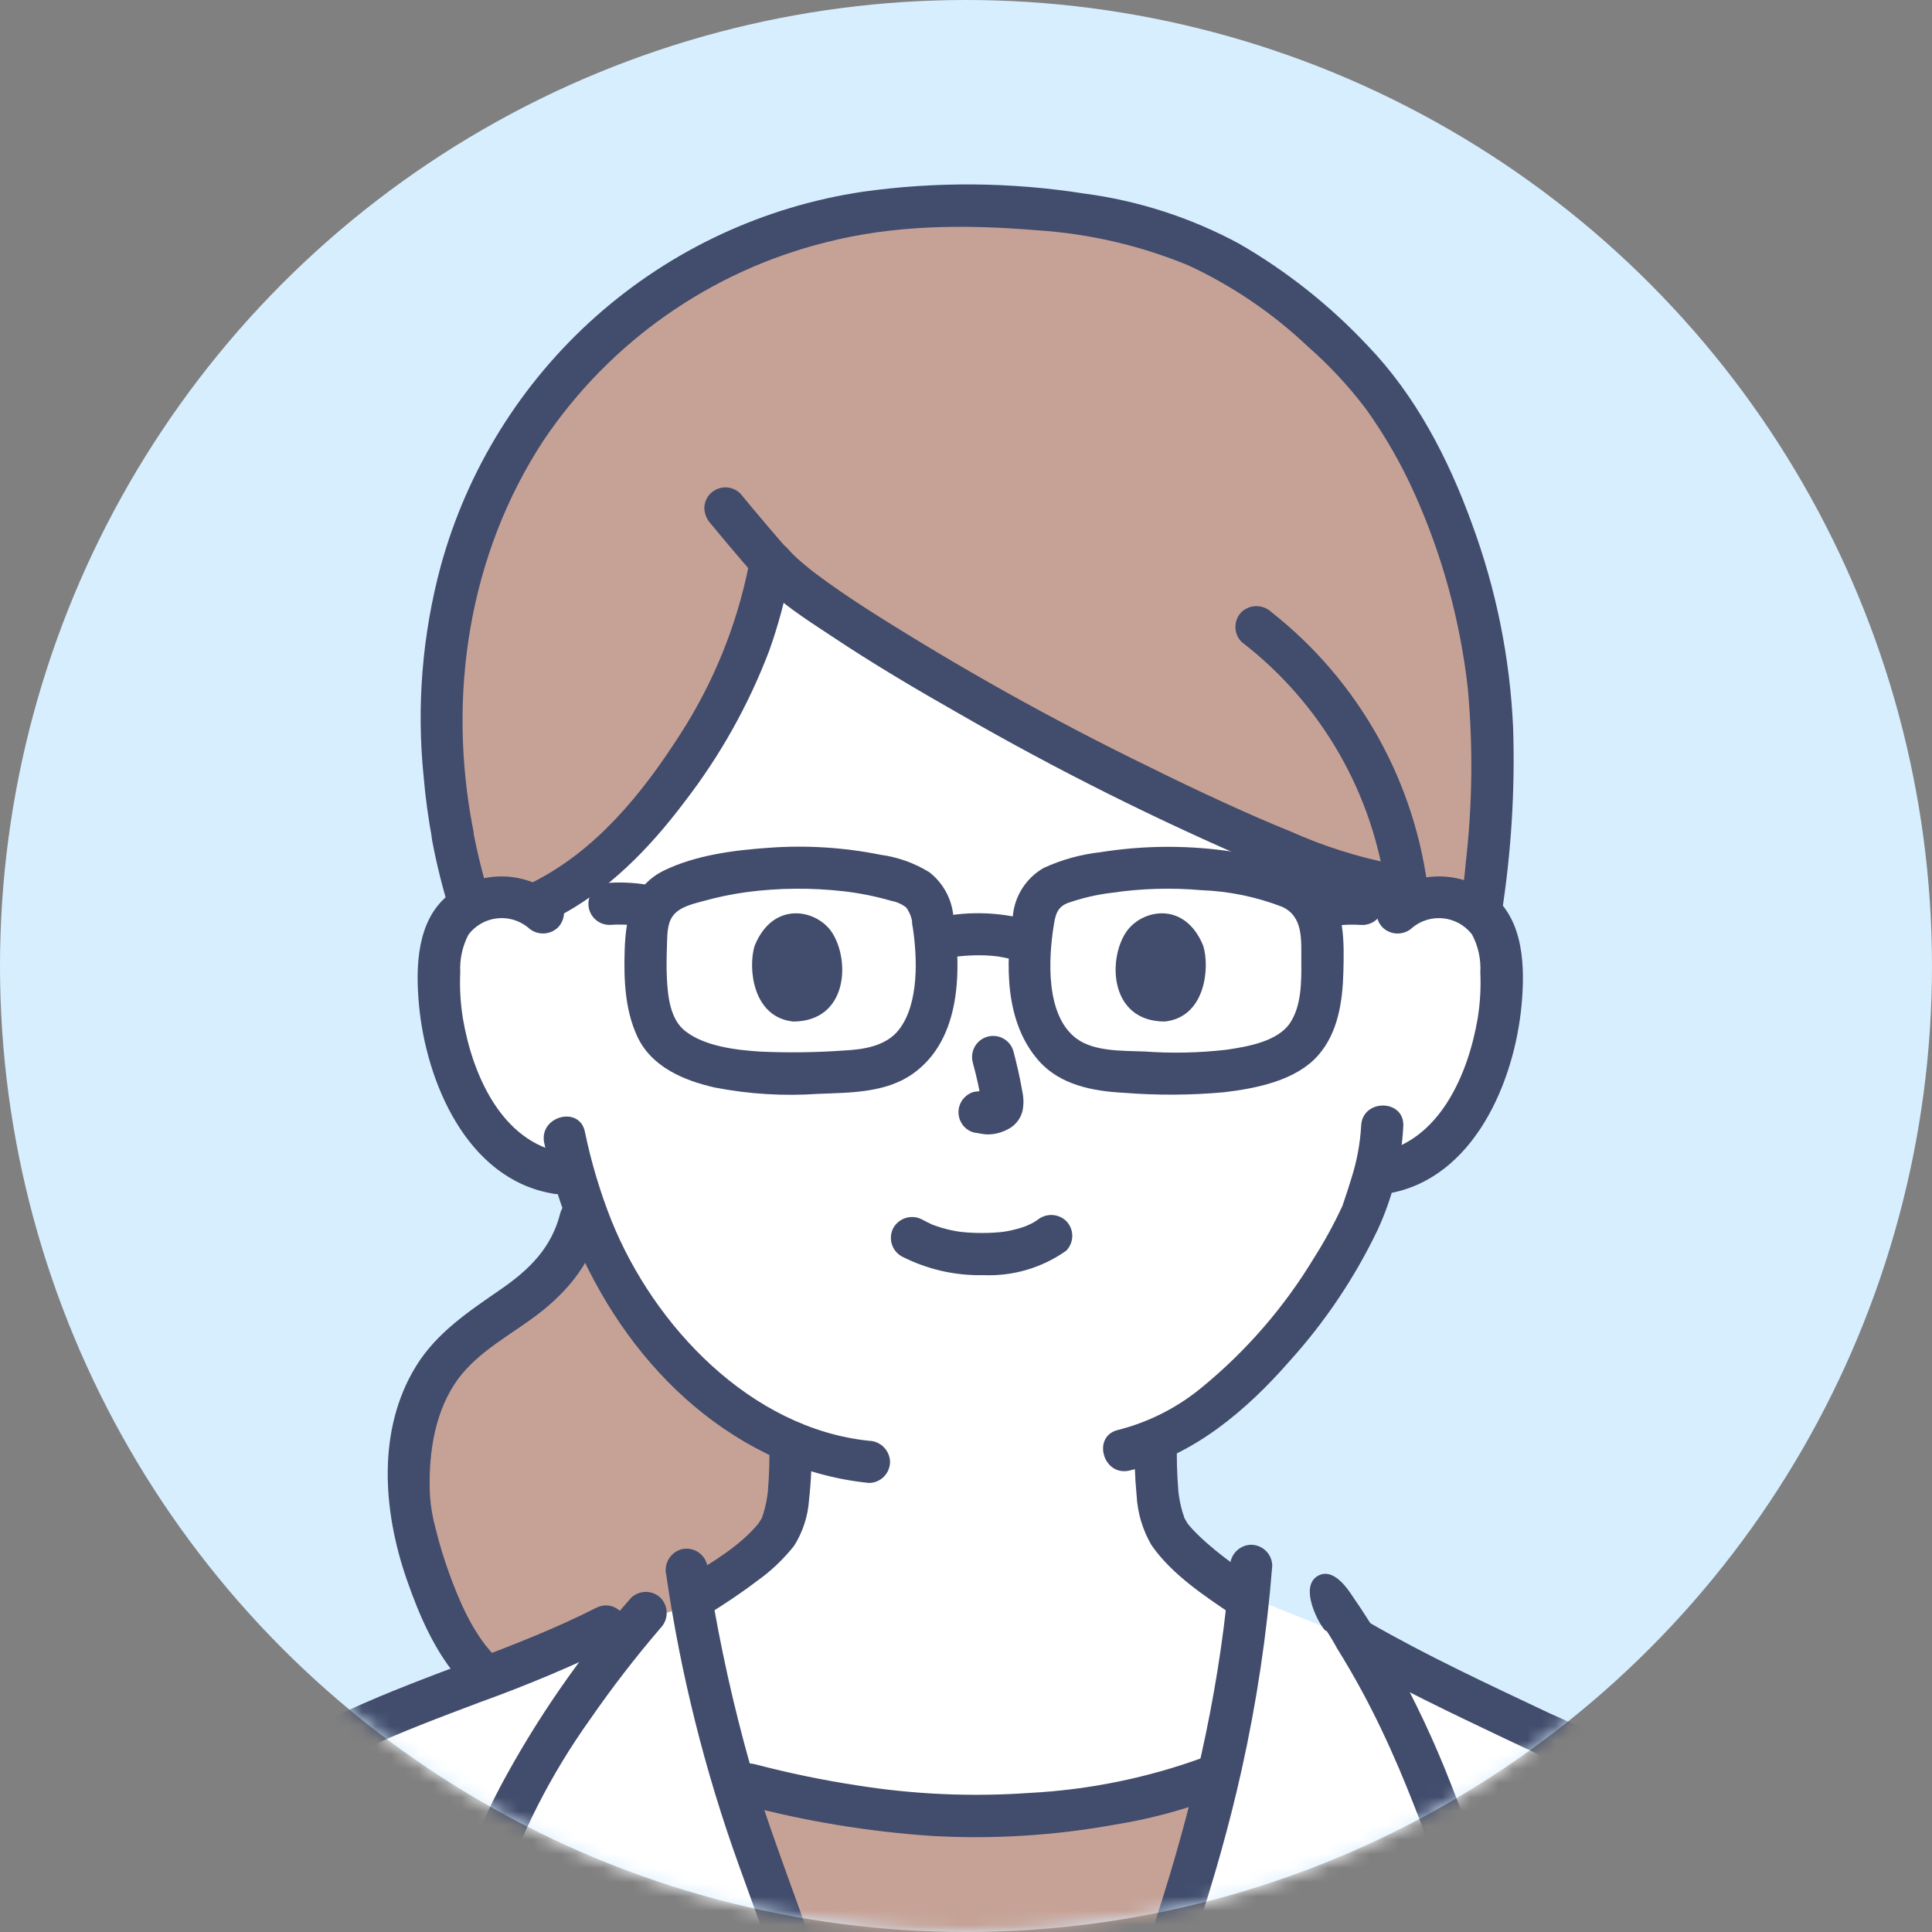
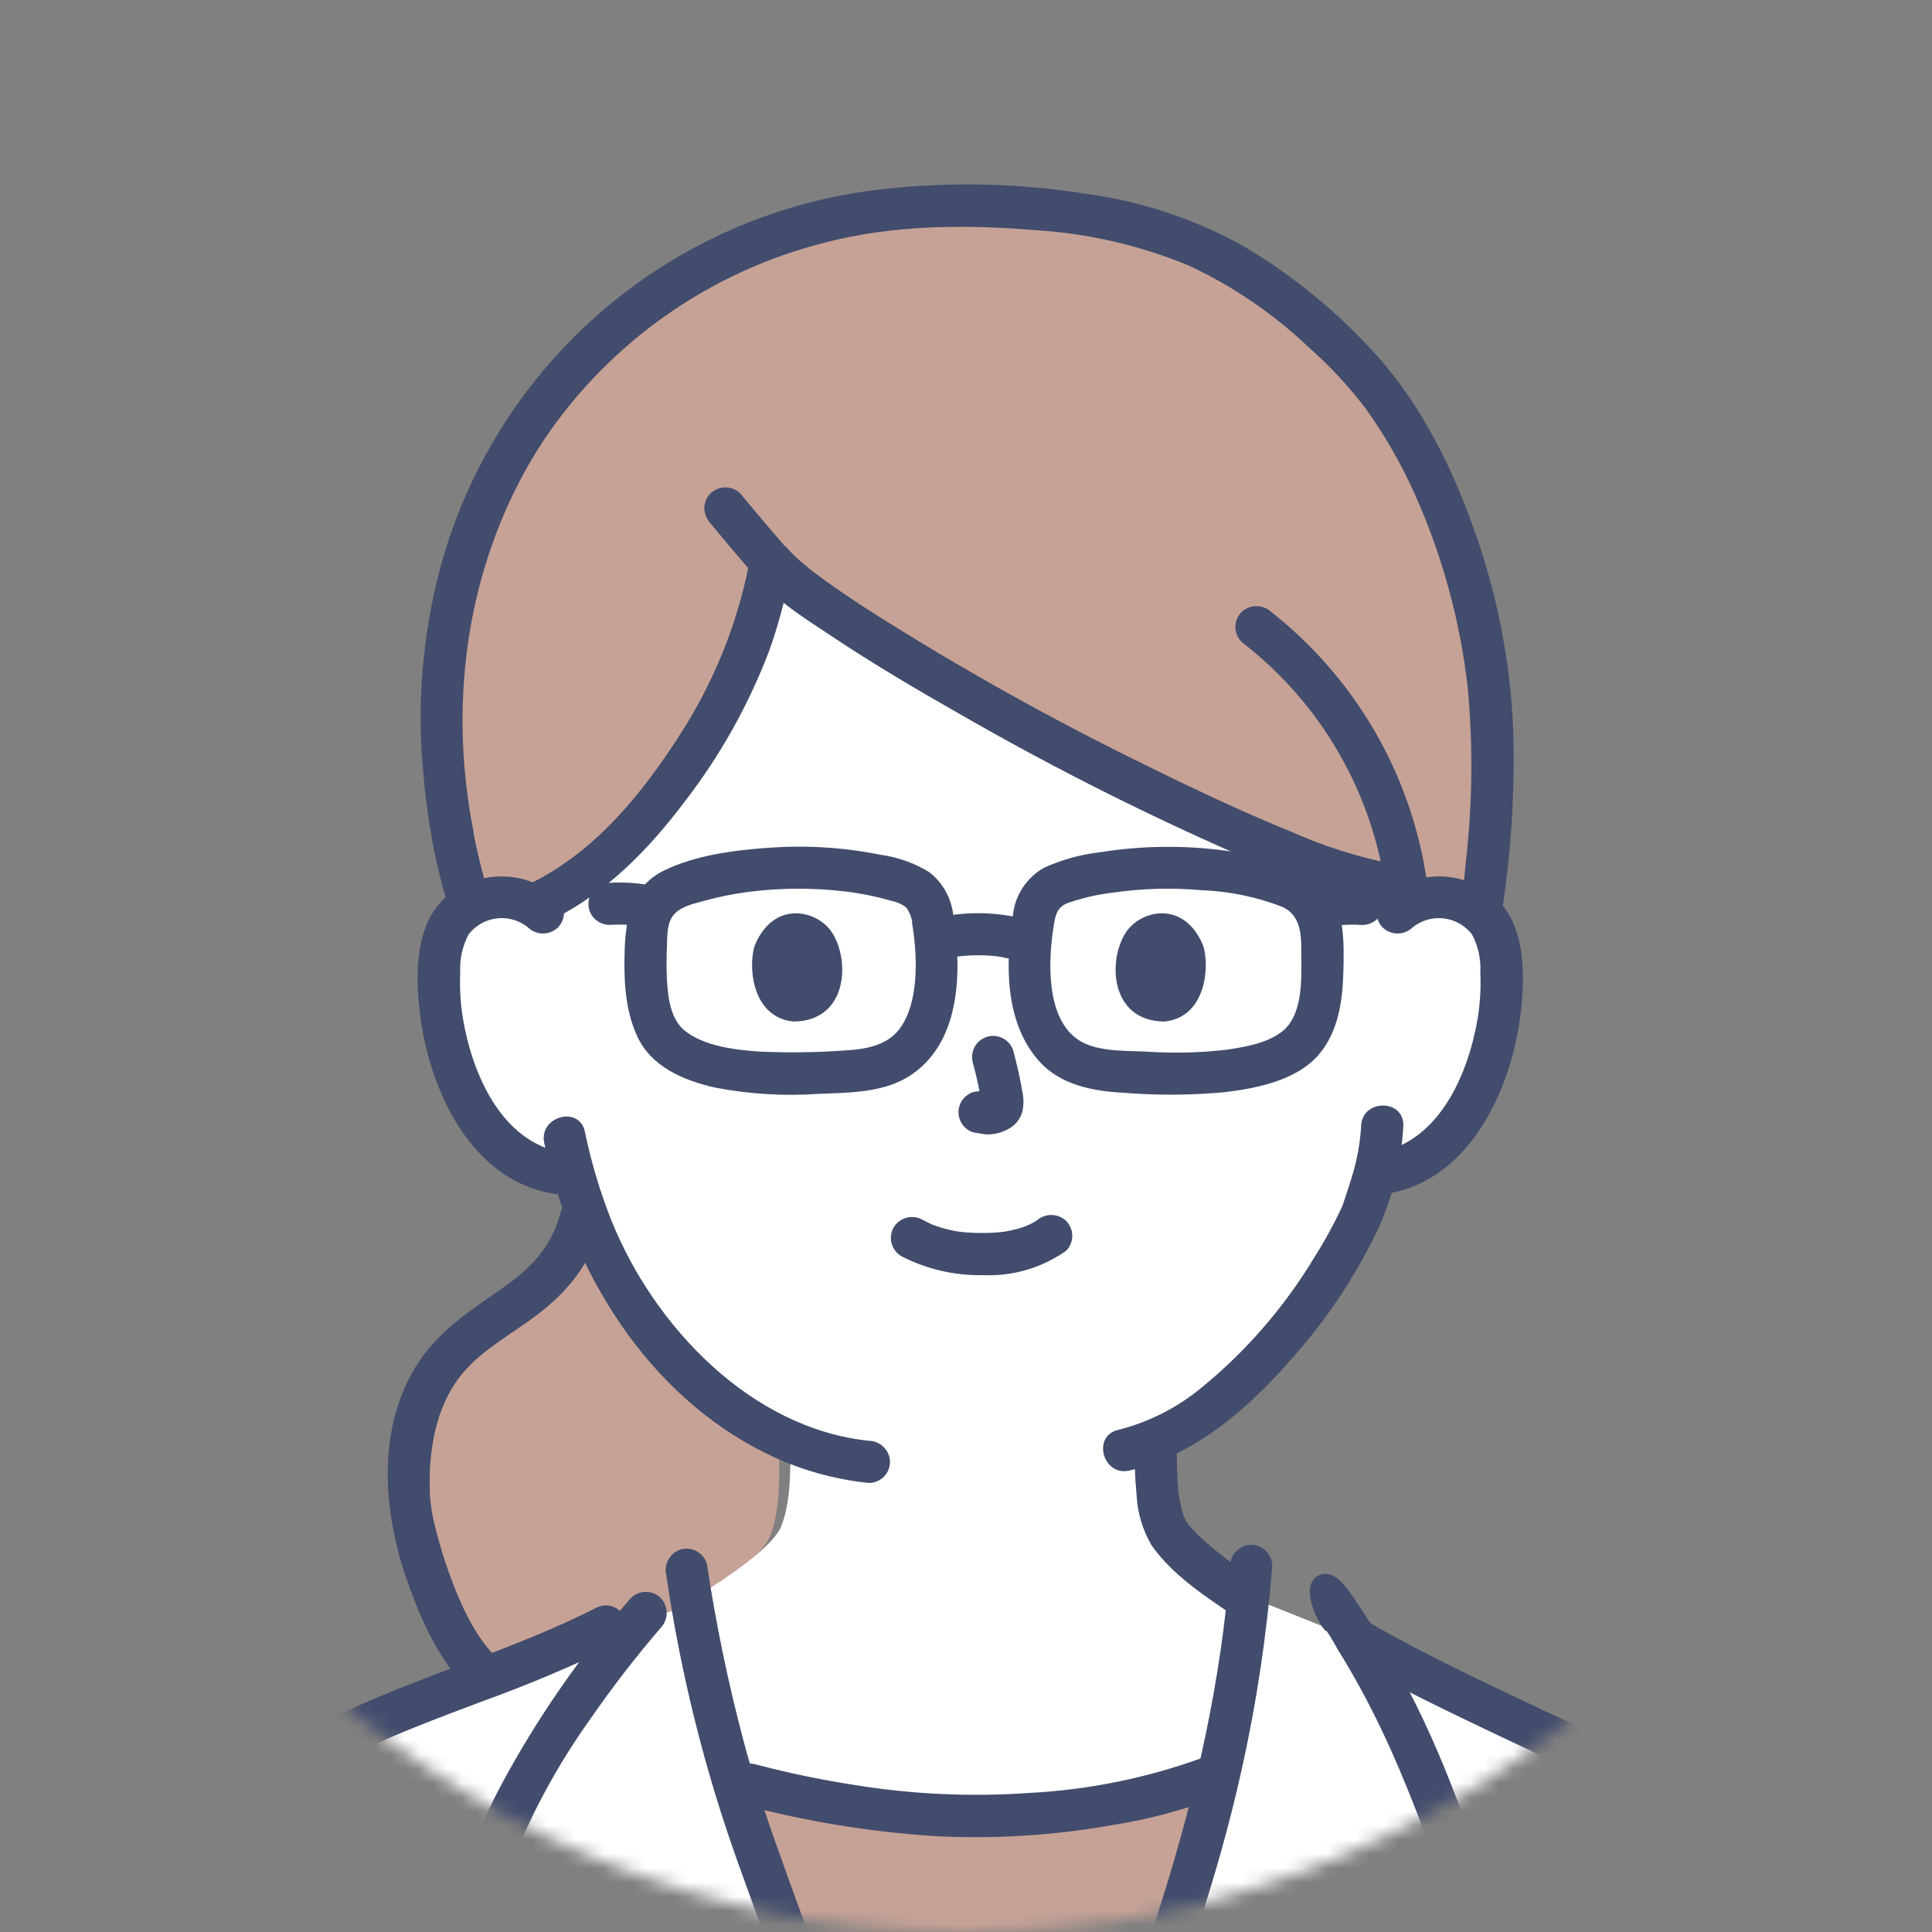
<svg xmlns="http://www.w3.org/2000/svg" width="136" height="136" viewBox="0 0 136 136" fill="none">
  <rect x="0" y="0" width="136" height="136" fill="#808080" stroke="none" />
-   <circle cx="68" cy="68" r="68" fill="#D7EEFF" />
  <mask id="mask0_96_3490" style="mask-type:alpha" maskUnits="userSpaceOnUse" x="0" y="0" width="136" height="136">
    <circle cx="68" cy="68" r="68" fill="#D7EEFF" />
  </mask>
  <g mask="url(#mask0_96_3490)">
    <path d="M27.184 214.239C27.825 205.487 29.387 191.143 29.397 186.81L28.271 187.609C24.797 190.077 19.179 194.324 14.733 195.933C12.154 196.883 9.391 197.23 6.657 196.95C3.923 196.669 1.289 195.768 -1.044 194.314C-7.307 190.551 -9.426 183.439 -10.378 176.194C-11.746 165.765 -11.749 154.508 -11.94 144.438C-5.601 144.884 5.307 143.239 11.94 141.85C12.893 138.626 13.961 135.222 15.587 130.988C16.386 128.991 17.568 127.17 19.068 125.628C20.617 124.147 22.415 122.948 24.378 122.086C30.108 119.316 37.02 117.375 42.707 114.464L48.603 112.199C49.449 117.272 51.062 124.406 52.838 129.242C54.185 132.914 58.605 145.426 61.616 152.578C63.882 157.947 66.437 163.189 69.272 168.28C76.708 151.349 85.75 133.73 87.879 112.389L95.619 115.484C100.323 118.204 107.173 121.295 112.452 123.842C114.501 124.891 116.436 126.148 118.226 127.594C120.422 129.561 122.017 132.109 122.825 134.945C126.287 146.486 127.869 177.785 129.705 214.233" fill="white" />
    <path d="M44.764 93.964C42.825 91.411 41.309 88.562 40.275 85.527C39.672 89.497 37.493 91.169 35.148 92.785C33.011 94.257 30.691 95.644 29.32 98.463C28.313 100.805 27.861 103.349 28.001 105.895C28.066 108.499 30.152 115.229 32.747 118.036L33.323 118.813C36.269 117.792 39.143 116.57 41.923 115.156L48.221 113.109C51.052 111.353 53.679 109.443 54.205 108.145C54.897 106.426 54.866 104.164 54.854 102.158C51.177 100.481 47.949 97.959 45.432 94.797C45.202 94.521 44.979 94.243 44.764 93.964Z" fill="#C6A296" />
    <path d="M105.637 67.625C105.599 66.787 105.386 65.967 105.01 65.217C104.686 64.674 104.245 64.211 103.718 63.86C103.192 63.51 102.594 63.283 101.968 63.194C101.329 63.101 100.679 63.147 100.06 63.328C99.441 63.509 98.869 63.822 98.382 64.245C98.382 64.245 99.157 38.332 67.836 38.332C36.516 38.332 38.225 64.245 38.225 64.245C37.739 63.822 37.166 63.51 36.547 63.328C35.929 63.147 35.278 63.101 34.64 63.194C34.014 63.282 33.414 63.508 32.887 63.858C32.359 64.207 31.917 64.671 31.592 65.214C31.216 65.964 31.003 66.786 30.966 67.625C30.692 70.901 31.324 74.19 32.794 77.131C33.487 78.618 34.492 79.937 35.742 80.999C37.044 82.075 38.682 82.659 40.371 82.65C41.483 86.839 43.475 90.744 46.214 94.104C48.731 97.266 51.959 99.789 55.635 101.468V101.473C55.648 103.47 55.679 105.732 54.986 107.451C54.44 108.799 51.627 110.808 48.673 112.618C49.409 116.895 50.372 121.13 51.559 125.305L52.768 125.627C57.828 126.963 63.026 127.71 68.258 127.852C73.198 127.864 80.227 127.083 85.052 125.164L85.822 124.855C86.751 120.824 87.432 116.74 87.858 112.625C85.16 110.811 82.566 108.797 82.019 107.447C81.308 105.698 81.352 103.367 81.364 101.34V101.336C88.876 98.114 94.92 88.003 95.974 85.14C96.132 84.657 96.456 83.748 96.745 82.667L97.347 82.573C98.635 82.358 99.846 81.813 100.86 80.99C102.11 79.928 103.115 78.608 103.808 77.122C105.276 74.183 105.908 70.898 105.637 67.625Z" fill="white" />
    <path d="M31.864 58.842C32.104 60.16 32.668 62.378 33.088 63.743C33.562 63.46 34.087 63.273 34.634 63.192C35.626 63.05 36.636 63.24 37.51 63.731C42.237 61.673 45.568 57.628 47.822 54.43C52.203 48.211 53.455 43.879 54.272 39.51C57.68 43.992 88.766 60.913 97.674 62.259L99.216 63.669C100.06 63.224 101.023 63.058 101.967 63.194C102.805 63.319 103.588 63.687 104.221 64.251C104.877 59.693 105.135 55.086 104.99 50.483C104.342 41.178 100.684 30.755 94.824 24.98C87.224 17.487 80.976 14.49 66.75 14.49C57.387 14.501 48.388 18.122 41.627 24.599C33.948 32.107 30.581 42.624 31.132 52.268C31.227 54.434 31.47 56.59 31.859 58.722" fill="#C6A296" />
    <path d="M66.153 127.787C61.634 127.491 57.153 126.767 52.771 125.624L51.561 125.301C51.97 126.711 52.399 128.047 52.838 129.242C54.186 132.915 58.608 145.424 61.616 152.574C63.88 157.945 66.435 163.189 69.27 168.282C75.205 154.771 82.162 140.821 85.813 124.886L85.052 125.16C80.227 127.076 73.198 127.859 68.258 127.847C67.585 127.85 66.881 127.828 66.153 127.787Z" fill="#C6A296" />
    <path d="M52.374 127.057C56.723 128.211 61.174 128.943 65.665 129.242C69.951 129.478 74.25 129.21 78.473 128.443C80.854 128.064 83.19 127.445 85.446 126.595C85.819 126.481 86.134 126.228 86.327 125.888C86.519 125.549 86.575 125.149 86.482 124.77C86.375 124.392 86.123 124.071 85.782 123.878C85.44 123.684 85.036 123.632 84.657 123.734C80.74 125.16 76.632 125.994 72.469 126.21C68.407 126.497 64.325 126.318 60.304 125.674C57.899 125.306 55.516 124.812 53.163 124.195C51.315 123.706 50.527 126.567 52.374 127.057Z" fill="#424C6C" />
    <path d="M99.43 65.29C99.729 65.047 100.073 64.864 100.442 64.753C100.812 64.642 101.2 64.605 101.584 64.644C101.967 64.683 102.34 64.797 102.68 64.98C103.019 65.163 103.32 65.411 103.564 65.71C103.583 65.733 103.601 65.757 103.62 65.781C104.054 66.595 104.257 67.513 104.205 68.435C104.255 69.523 104.193 70.613 104.019 71.688C103.355 75.611 101.317 80.39 96.951 81.15C96.573 81.257 96.253 81.509 96.059 81.85C95.865 82.192 95.813 82.596 95.914 82.975C96.026 83.35 96.279 83.666 96.619 83.859C96.959 84.053 97.361 84.107 97.74 84.011C103.742 82.966 106.611 76.156 107.109 70.737C107.35 68.114 107.283 64.834 105.069 63.026C103.967 62.136 102.585 61.665 101.169 61.695C99.753 61.726 98.393 62.256 97.331 63.192C97.055 63.472 96.901 63.849 96.901 64.242C96.901 64.634 97.055 65.011 97.331 65.29C97.613 65.562 97.99 65.714 98.381 65.714C98.773 65.714 99.15 65.562 99.432 65.29H99.43Z" fill="#424C6C" />
    <path d="M95.817 79.247C95.744 80.513 95.51 81.764 95.121 82.971C94.979 83.447 94.823 83.919 94.665 84.392C94.617 84.536 94.567 84.679 94.518 84.825C94.419 85.115 94.457 84.97 94.498 84.887C93.913 86.151 93.244 87.374 92.497 88.549C90.394 92.03 87.71 95.125 84.561 97.698C82.852 99.102 80.854 100.112 78.71 100.657C76.85 101.086 77.637 103.947 79.499 103.518C84.016 102.476 87.798 99.226 90.775 95.816C93.271 93.056 95.356 89.951 96.966 86.597C98.037 84.288 98.654 81.795 98.784 79.254C98.85 77.344 95.883 77.347 95.817 79.254V79.247Z" fill="#424C6C" />
    <path d="M39.271 63.192C38.209 62.256 36.849 61.726 35.433 61.696C34.017 61.665 32.636 62.136 31.534 63.025C29.319 64.834 29.252 68.114 29.494 70.737C29.992 76.156 32.861 82.966 38.863 84.011C39.242 84.105 39.643 84.049 39.982 83.856C40.322 83.664 40.575 83.348 40.689 82.975C40.79 82.595 40.738 82.192 40.544 81.85C40.35 81.509 40.03 81.257 39.652 81.15C35.286 80.389 33.248 75.61 32.584 71.688C32.41 70.613 32.348 69.522 32.398 68.434C32.351 67.513 32.553 66.596 32.984 65.781C33.218 65.474 33.51 65.217 33.843 65.024C34.176 64.83 34.544 64.704 34.926 64.653C35.308 64.602 35.697 64.627 36.069 64.725C36.442 64.825 36.791 64.996 37.097 65.23C37.123 65.25 37.148 65.269 37.174 65.292C37.457 65.561 37.833 65.71 38.223 65.71C38.613 65.71 38.989 65.561 39.272 65.292C39.547 65.012 39.701 64.635 39.701 64.243C39.701 63.85 39.547 63.474 39.272 63.194L39.271 63.192Z" fill="#424C6C" />
    <path d="M38.31 80.453C40.209 89.427 45.505 98.173 53.961 102.324C56.222 103.435 58.663 104.135 61.169 104.39C61.562 104.387 61.938 104.23 62.215 103.952C62.493 103.674 62.65 103.299 62.653 102.906C62.644 102.515 62.485 102.143 62.209 101.866C61.932 101.59 61.56 101.431 61.169 101.422C52.848 100.557 46.042 93.361 43.048 85.936C42.241 83.904 41.613 81.806 41.172 79.664C40.777 77.797 37.916 78.587 38.31 80.453Z" fill="#424C6C" />
    <path d="M79.88 101.345C79.842 102.652 79.885 103.96 80.01 105.262C80.074 106.496 80.432 107.698 81.055 108.765C82.521 110.882 84.888 112.405 86.983 113.827C87.323 114.025 87.727 114.081 88.108 113.981C88.489 113.882 88.814 113.635 89.013 113.295C89.211 112.955 89.267 112.55 89.167 112.17C89.067 111.789 88.82 111.464 88.481 111.265C87.483 110.585 86.491 109.896 85.557 109.132C85.149 108.798 84.749 108.452 84.37 108.081C84.204 107.921 84.042 107.756 83.887 107.587C83.808 107.5 83.732 107.412 83.658 107.322C83.506 107.141 83.821 107.589 83.617 107.266C83.528 107.124 83.438 106.988 83.362 106.837C83.281 106.677 83.442 107.077 83.362 106.814C83.317 106.674 83.267 106.537 83.227 106.396C83.095 105.932 83.002 105.458 82.949 104.978C82.85 103.769 82.818 102.556 82.851 101.343C82.863 99.434 79.896 99.431 79.884 101.343L79.88 101.345Z" fill="#424C6C" />
-     <path d="M54.151 101.472C54.184 102.659 54.15 103.847 54.05 105.031C53.992 105.525 53.892 106.014 53.752 106.491C53.711 106.628 53.664 106.762 53.617 106.898C53.65 106.804 53.7 106.754 53.627 106.87C53.575 106.952 53.288 107.376 53.496 107.113C52.142 108.826 50.089 109.991 48.253 111.131C48.085 111.229 47.938 111.36 47.82 111.515C47.703 111.67 47.616 111.847 47.567 112.036C47.518 112.224 47.506 112.421 47.532 112.614C47.559 112.807 47.623 112.993 47.721 113.161C47.82 113.329 47.95 113.476 48.106 113.594C48.261 113.712 48.438 113.798 48.626 113.847C48.815 113.897 49.011 113.908 49.204 113.882C49.397 113.855 49.583 113.791 49.751 113.693C50.949 112.947 52.133 112.173 53.255 111.315C54.251 110.612 55.141 109.77 55.899 108.815C56.51 107.844 56.871 106.738 56.95 105.593C57.102 104.225 57.16 102.847 57.121 101.47C57.109 99.561 54.142 99.558 54.154 101.47L54.151 101.472Z" fill="#424C6C" />
    <path d="M12.906 143.814C13.648 141.279 14.406 138.757 15.255 136.26C16.203 133.466 17.068 130.548 18.857 128.162C20.591 125.845 22.902 124.422 25.483 123.2C28.197 121.914 31.018 120.874 33.825 119.81C37.106 118.63 40.322 117.274 43.457 115.747C45.16 114.882 43.66 112.321 41.959 113.185C36.324 116.049 30.196 117.769 24.465 120.414C21.715 121.684 19.118 123.196 17.163 125.555C16.165 126.724 15.325 128.019 14.663 129.407C13.965 130.924 13.427 132.523 12.87 134.096C11.834 137.043 10.924 140.031 10.048 143.028C9.511 144.864 12.373 145.649 12.909 143.816L12.906 143.814Z" fill="#424C6C" />
    <path d="M94.872 116.77C98.438 118.823 102.167 120.593 105.876 122.357C109.681 124.165 113.528 125.819 116.879 128.415C121.125 131.705 122.089 137.36 122.92 142.348C123.862 148.001 124.424 153.776 124.931 159.619C125.611 167.457 126.116 175.311 126.576 183.165C127.182 193.519 127.698 203.879 128.22 214.238C128.316 216.138 131.284 216.15 131.187 214.238C130.303 196.688 129.518 179.118 128.067 161.603C127.55 155.36 126.954 149.112 125.999 142.919C125.172 137.563 124.215 131.903 120.483 127.716C118.942 126.135 117.181 124.783 115.255 123.703C113.248 122.558 111.181 121.521 109.063 120.597C104.785 118.57 100.47 116.572 96.366 114.209C94.708 113.254 93.214 115.816 94.868 116.77H94.872Z" fill="#424C6C" />
    <path d="M110.935 214.239C110.502 208.399 109.915 202.572 109.401 196.739C109.051 192.776 108.492 188.711 108.826 184.729C109.607 175.414 111.767 166.069 113.357 156.763C114.526 149.923 115.389 143.022 116.737 136.214C116.831 135.835 116.776 135.434 116.584 135.094C116.391 134.755 116.075 134.502 115.701 134.389C115.321 134.288 114.917 134.34 114.576 134.533C114.234 134.727 113.983 135.047 113.875 135.425C112.684 141.444 111.889 147.541 110.894 153.593C110.101 158.428 109.132 163.23 108.291 168.055C107.417 173.062 106.568 178.086 106.015 183.139C105.592 187 105.925 190.788 106.252 194.648C106.808 201.179 107.488 207.701 107.967 214.24C107.976 214.63 108.136 215.002 108.412 215.279C108.688 215.555 109.06 215.714 109.451 215.723C109.843 215.72 110.219 215.562 110.496 215.285C110.774 215.007 110.931 214.631 110.935 214.239Z" fill="#424C6C" />
    <path d="M20.429 136.538C21.272 143.125 22.138 149.71 23.163 156.272C23.905 161.027 24.806 165.753 25.647 170.49C26.463 175.092 27.311 179.724 27.757 184.25C28.128 187.981 27.665 191.75 27.344 195.469C26.804 201.726 26.161 207.975 25.7 214.238C25.703 214.631 25.861 215.006 26.138 215.284C26.416 215.561 26.791 215.719 27.183 215.722C27.575 215.715 27.948 215.556 28.224 215.279C28.501 215.003 28.66 214.63 28.667 214.238C29.078 208.651 29.636 203.076 30.133 197.496C30.352 195.05 30.566 192.603 30.73 190.153C30.868 188.591 30.901 187.021 30.827 185.455C30.412 180.878 29.762 176.326 28.879 171.816C28.119 167.427 27.268 163.054 26.537 158.66C25.315 151.312 24.341 143.925 23.396 136.537C23.384 136.148 23.224 135.777 22.949 135.502C22.673 135.226 22.302 135.066 21.913 135.054C21.52 135.056 21.144 135.213 20.866 135.49C20.588 135.768 20.431 136.145 20.429 136.538Z" fill="#424C6C" />
    <path d="M53.323 40.688C54.725 42.349 56.752 43.593 58.542 44.783C61.454 46.724 64.47 48.509 67.513 50.236C74.367 54.186 81.449 57.727 88.722 60.841C91.458 61.989 94.329 63.23 97.282 63.684C97.661 63.777 98.061 63.721 98.4 63.528C98.739 63.335 98.992 63.02 99.107 62.648C99.208 62.268 99.156 61.864 98.962 61.523C98.769 61.181 98.448 60.93 98.07 60.823C95.582 60.334 93.156 59.563 90.841 58.526C89.308 57.907 87.849 57.267 86.211 56.518C84.466 55.721 82.735 54.895 81.018 54.042C74.181 50.721 67.54 47.013 61.127 42.934C59.851 42.11 58.592 41.26 57.378 40.347C57.323 40.306 57.269 40.265 57.215 40.224C56.996 40.058 57.383 40.356 57.242 40.244C57.132 40.156 57.021 40.069 56.911 39.981C56.712 39.82 56.516 39.655 56.322 39.486C56 39.21 55.699 38.91 55.421 38.59C55.141 38.315 54.764 38.16 54.372 38.16C53.979 38.16 53.602 38.315 53.323 38.59C53.052 38.872 52.901 39.248 52.901 39.639C52.901 40.03 53.052 40.406 53.323 40.688Z" fill="#424C6C" />
    <path d="M39.029 64.658C42.766 62.77 45.705 59.742 48.197 56.431C50.692 53.2 52.697 49.62 54.148 45.804C54.754 44.104 55.229 42.359 55.57 40.586C55.665 40.207 55.61 39.806 55.417 39.467C55.224 39.127 54.908 38.874 54.534 38.761C54.155 38.66 53.751 38.712 53.41 38.906C53.068 39.1 52.817 39.42 52.709 39.797C51.855 44.054 50.203 48.111 47.84 51.753C45.193 55.875 41.978 59.844 37.527 62.093C35.822 62.954 37.323 65.514 39.025 64.655L39.029 64.658Z" fill="#424C6C" />
    <path d="M56.032 39.341C54.701 37.828 53.395 36.294 52.114 34.74C51.834 34.463 51.456 34.307 51.063 34.308C50.669 34.309 50.292 34.465 50.012 34.74C49.734 35.02 49.579 35.398 49.579 35.791C49.598 36.181 49.751 36.552 50.012 36.842C51.294 38.395 52.6 39.928 53.93 41.441C54.209 41.717 54.586 41.872 54.979 41.872C55.372 41.872 55.748 41.717 56.028 41.441C56.298 41.158 56.45 40.781 56.45 40.39C56.45 39.998 56.298 39.622 56.028 39.339L56.032 39.341Z" fill="#424C6C" />
    <path d="M39.429 85.442C38.811 87.853 37.255 89.374 35.264 90.751C33.036 92.292 30.771 93.78 29.311 96.129C26.509 100.642 26.962 106.377 28.631 111.182C29.517 113.736 30.646 116.36 32.478 118.388C33.761 119.81 35.854 117.704 34.576 116.29C33.255 114.827 32.33 112.714 31.636 110.797C31.252 109.744 30.926 108.671 30.659 107.583C30.454 106.84 30.324 106.079 30.269 105.31C30.14 102.637 30.509 99.697 32.005 97.418C33.311 95.427 35.458 94.254 37.345 92.9C39.734 91.186 41.542 89.134 42.29 86.228C42.765 84.377 39.904 83.588 39.429 85.439V85.442Z" fill="#424C6C" />
    <path d="M46.906 110.897C47.914 117.836 49.619 124.655 51.994 131.252C54.272 137.552 56.528 143.862 59.008 150.089C62.04 157.578 65.569 164.855 69.572 171.872C71.591 175.461 73.805 178.981 75.55 182.713C76.35 184.336 77.033 186.015 77.595 187.735C77.726 188.183 77.833 188.637 77.917 189.095C78.059 189.855 78.095 190.143 78.172 190.867C78.519 194.676 78.648 198.502 78.559 202.326C78.531 206.296 78.408 210.264 78.293 214.231C78.238 216.142 81.205 216.14 81.26 214.231C81.466 207.122 81.8 199.957 81.312 192.851C81.224 191.422 81.063 189.998 80.829 188.585C80.57 187.266 80.173 185.977 79.643 184.741C78.021 180.935 76.141 177.245 74.018 173.694C69.911 166.471 65.945 159.184 62.762 151.497C60.129 145.139 57.813 138.649 55.477 132.178C54.337 129.021 53.218 125.878 52.362 122.627C51.263 118.504 50.396 114.323 49.765 110.104C49.658 109.725 49.407 109.405 49.065 109.211C48.724 109.017 48.319 108.965 47.94 109.067C47.566 109.18 47.25 109.433 47.057 109.773C46.864 110.112 46.809 110.513 46.904 110.892L46.906 110.897Z" fill="#424C6C" />
    <path d="M86.59 110.227C85.338 126.202 79.707 141.203 73.262 155.726C71.555 159.572 69.808 163.401 68.112 167.253C67.925 167.595 67.877 167.996 67.976 168.373C68.075 168.75 68.314 169.076 68.644 169.283C68.984 169.479 69.388 169.532 69.768 169.433C70.148 169.333 70.473 169.088 70.674 168.751C77.024 154.33 83.959 140.067 87.401 124.593C88.456 119.86 89.176 115.059 89.557 110.224C89.554 109.832 89.397 109.456 89.119 109.179C88.841 108.901 88.466 108.744 88.073 108.741C87.682 108.748 87.309 108.907 87.032 109.183C86.756 109.46 86.597 109.833 86.59 110.224V110.227Z" fill="#424C6C" />
    <path d="M87.395 45.185C90.186 47.329 92.524 50.004 94.275 53.057C96.025 56.11 97.154 59.48 97.595 62.972C97.606 63.361 97.766 63.732 98.042 64.008C98.317 64.284 98.688 64.444 99.078 64.455C99.471 64.453 99.847 64.296 100.125 64.018C100.402 63.74 100.559 63.364 100.562 62.972C100.127 59.088 98.924 55.331 97.024 51.916C95.123 48.502 92.564 45.499 89.493 43.083C89.208 42.816 88.833 42.668 88.444 42.668C88.054 42.668 87.679 42.816 87.395 43.083C87.119 43.362 86.964 43.739 86.964 44.132C86.964 44.525 87.119 44.902 87.395 45.181V45.185Z" fill="#424C6C" />
    <path d="M105.703 64.34C106.383 60.006 106.654 55.618 106.514 51.234C106.295 46.308 105.311 41.447 103.598 36.823C101.947 32.271 99.637 27.814 96.248 24.305C93.609 21.495 90.572 19.087 87.234 17.159C83.839 15.324 80.136 14.126 76.309 13.623C71.157 12.814 65.914 12.771 60.749 13.495C53.771 14.532 47.246 17.576 41.968 22.257C36.69 26.937 32.888 33.052 31.024 39.855C29.722 44.692 29.315 49.726 29.825 54.709C29.952 56.188 30.154 57.66 30.43 59.119C30.538 59.496 30.79 59.816 31.131 60.01C31.472 60.204 31.876 60.256 32.256 60.155C32.63 60.043 32.947 59.791 33.141 59.451C33.334 59.111 33.388 58.709 33.292 58.33C31.482 48.959 32.988 39.056 38.252 31.018C42.912 24.077 49.979 19.108 58.088 17.071C62.953 15.811 67.996 15.794 72.978 16.209C76.647 16.443 80.254 17.278 83.653 18.681C86.744 20.116 89.582 22.043 92.056 24.387C93.569 25.712 94.944 27.188 96.158 28.792C97.5 30.669 98.65 32.676 99.592 34.783C101.533 39.114 102.791 43.72 103.322 48.437C103.698 52.533 103.65 56.657 103.179 60.744C103.092 61.683 102.989 62.619 102.844 63.551C102.752 63.93 102.807 64.33 103 64.669C103.192 65.008 103.507 65.261 103.88 65.376C104.259 65.478 104.664 65.426 105.005 65.232C105.347 65.038 105.598 64.718 105.705 64.34H105.703Z" fill="#424C6C" />
    <path d="M30.434 59.237C30.737 60.829 31.127 62.403 31.602 63.953C31.706 64.333 31.957 64.655 32.3 64.85C32.642 65.044 33.047 65.094 33.427 64.99C33.806 64.885 34.129 64.634 34.323 64.292C34.517 63.95 34.568 63.544 34.463 63.164C33.989 61.615 33.599 60.04 33.295 58.448C33.218 58.167 33.059 57.915 32.839 57.723C32.619 57.532 32.347 57.41 32.058 57.372C31.769 57.334 31.475 57.382 31.213 57.511C30.951 57.639 30.733 57.841 30.585 58.093C30.401 58.444 30.348 58.849 30.436 59.236L30.434 59.237Z" fill="#424C6C" />
    <path d="M-8.316 143.716C-8.539 141.8 -8.586 139.858 -8.858 137.946L-10.289 139.824C-7.598 139.597 -4.911 139.354 -2.222 139.076C1.426 138.698 5.118 138.341 8.716 137.603L6.891 136.566C7.225 138.302 7.425 140.06 7.742 141.798C7.85 142.176 8.101 142.496 8.443 142.69C8.784 142.883 9.188 142.935 9.567 142.834C9.942 142.723 10.259 142.47 10.452 142.13C10.646 141.79 10.7 141.389 10.604 141.009C10.285 139.272 10.086 137.513 9.752 135.778C9.642 135.402 9.389 135.084 9.049 134.891C8.709 134.697 8.306 134.644 7.927 134.742C4.505 135.377 1.053 135.84 -2.416 136.129C-5.038 136.398 -7.663 136.635 -10.289 136.857C-10.691 136.868 -11.072 137.039 -11.349 137.331C-11.625 137.624 -11.774 138.014 -11.763 138.416C-11.76 138.524 -11.745 138.631 -11.719 138.735C-11.802 138.153 -11.734 138.656 -11.724 138.779C-11.708 138.971 -11.69 139.162 -11.674 139.353C-11.637 139.792 -11.603 140.232 -11.567 140.671C-11.485 141.687 -11.402 142.704 -11.284 143.716C-11.272 144.106 -11.112 144.477 -10.836 144.753C-10.561 145.029 -10.19 145.189 -9.8 145.2C-9.407 145.198 -9.031 145.04 -8.753 144.763C-8.476 144.485 -8.319 144.109 -8.316 143.716Z" fill="#424C6C" />
    <path d="M5.092 131.682C5.072 132.631 4.991 133.578 4.849 134.517L4.902 134.122C4.848 134.522 4.789 134.921 4.705 135.315C4.609 135.702 4.662 136.11 4.855 136.459C5.002 136.711 5.221 136.913 5.483 137.042C5.745 137.171 6.039 137.219 6.328 137.181C6.618 137.143 6.889 137.021 7.11 136.829C7.33 136.638 7.489 136.386 7.566 136.104C7.721 135.32 7.837 134.529 7.912 133.733C7.998 133.052 8.047 132.368 8.059 131.682C8.059 131.488 8.021 131.295 7.946 131.115C7.872 130.935 7.762 130.771 7.624 130.633C7.487 130.496 7.323 130.386 7.143 130.312C6.963 130.237 6.77 130.199 6.575 130.199C6.381 130.199 6.188 130.237 6.008 130.312C5.828 130.386 5.664 130.496 5.526 130.633C5.389 130.771 5.279 130.935 5.205 131.115C5.13 131.295 5.092 131.488 5.092 131.682Z" fill="#424C6C" />
    <path d="M66.382 67.546C66.642 67.481 66.903 67.422 67.168 67.375C67.281 67.355 67.394 67.337 67.507 67.319C67.892 67.257 67.18 67.349 67.569 67.313C68.062 67.263 68.558 67.24 69.053 67.244C69.282 67.248 69.511 67.259 69.739 67.276C69.873 67.286 70.005 67.299 70.138 67.314C70.195 67.32 70.252 67.326 70.309 67.334C70.104 67.305 70.087 67.304 70.255 67.329C70.747 67.411 71.233 67.519 71.713 67.652C72.093 67.757 72.498 67.706 72.841 67.512C73.183 67.318 73.434 66.995 73.538 66.616C73.643 66.237 73.593 65.831 73.398 65.489C73.204 65.147 72.882 64.896 72.502 64.791C70.248 64.154 67.865 64.117 65.592 64.684C65.214 64.792 64.894 65.043 64.701 65.385C64.507 65.726 64.455 66.13 64.556 66.509C64.667 66.884 64.919 67.202 65.259 67.395C65.599 67.588 66.001 67.642 66.38 67.546H66.382Z" fill="#424C6C" />
    <path d="M93.666 65.214C93.851 65.18 94.032 65.152 94.218 65.125L93.823 65.178C94.513 65.088 95.21 65.066 95.903 65.113C96.197 65.114 96.485 65.027 96.73 64.864C96.974 64.701 97.165 64.469 97.278 64.198C97.39 63.926 97.419 63.627 97.362 63.339C97.304 63.051 97.163 62.786 96.954 62.578L96.654 62.346C96.427 62.213 96.168 62.143 95.905 62.144C94.891 62.085 93.873 62.154 92.876 62.351C92.504 62.454 92.186 62.698 91.989 63.031C91.791 63.377 91.737 63.788 91.84 64.174C91.944 64.546 92.187 64.864 92.519 65.06L92.874 65.21C93.132 65.281 93.405 65.281 93.663 65.21L93.666 65.214Z" fill="#424C6C" />
    <path d="M45.932 62.35C44.935 62.154 43.917 62.084 42.903 62.143C42.511 62.151 42.136 62.306 41.852 62.576C41.645 62.784 41.504 63.048 41.447 63.336C41.39 63.623 41.42 63.922 41.532 64.192C41.645 64.463 41.835 64.694 42.079 64.857C42.323 65.02 42.609 65.107 42.903 65.107C43.596 65.06 44.293 65.082 44.983 65.172L44.588 65.119C44.774 65.144 44.959 65.173 45.141 65.208C45.527 65.302 45.935 65.249 46.284 65.058C46.624 64.859 46.871 64.534 46.97 64.154C47.07 63.773 47.015 63.368 46.816 63.029C46.72 62.862 46.593 62.717 46.441 62.6C46.289 62.484 46.115 62.398 45.93 62.349L45.932 62.35Z" fill="#424C6C" />
    <path d="M67.108 64.45C67.047 63.854 66.866 63.277 66.576 62.753C66.286 62.229 65.894 61.768 65.422 61.4C64.372 60.752 63.198 60.333 61.976 60.169C59.407 59.653 56.78 59.486 54.166 59.675C51.717 59.841 49.005 60.185 46.77 61.264C44.488 62.366 44.043 64.596 43.972 66.908C43.91 68.948 43.989 71.077 44.859 72.955C45.853 75.102 48.123 76.056 50.307 76.552C52.712 77.02 55.167 77.171 57.611 76.999C59.849 76.911 62.345 76.937 64.254 75.588C67.703 73.147 67.686 68.201 67.108 64.452C67.001 64.074 66.75 63.754 66.408 63.56C66.067 63.366 65.662 63.314 65.283 63.416C64.909 63.529 64.592 63.781 64.4 64.121C64.207 64.461 64.152 64.862 64.247 65.241C64.578 67.384 64.704 70.638 63.29 72.469C62.382 73.644 60.812 73.88 59.353 73.953C57.412 74.089 55.466 74.113 53.523 74.026C51.824 73.916 49.628 73.665 48.239 72.584C47.168 71.752 47.008 70.124 46.945 68.875C46.908 68.117 46.921 67.359 46.949 66.603C46.974 65.923 46.935 65.07 47.355 64.487C47.827 63.833 48.777 63.631 49.496 63.432C50.506 63.15 51.534 62.938 52.572 62.796C54.84 62.499 57.136 62.481 59.408 62.742C60.542 62.873 61.664 63.099 62.761 63.419C63.138 63.488 63.493 63.648 63.795 63.885C64.079 64.281 64.236 64.754 64.246 65.241C64.353 65.619 64.605 65.939 64.946 66.133C65.288 66.327 65.692 66.379 66.071 66.277C66.446 66.165 66.763 65.912 66.957 65.572C67.15 65.231 67.204 64.829 67.108 64.45Z" fill="#424C6C" />
    <path d="M74.16 65.239C74.289 64.456 74.377 63.879 75.154 63.569C76.159 63.216 77.2 62.973 78.259 62.846C80.356 62.538 82.482 62.477 84.593 62.664C86.528 62.738 88.438 63.132 90.244 63.829C91.776 64.518 91.59 66.216 91.604 67.654C91.616 69.063 91.626 70.781 90.816 72.003C89.939 73.328 87.779 73.682 86.333 73.895C84.422 74.116 82.495 74.157 80.577 74.019C79.022 73.957 77.014 74.04 75.755 73.091C73.605 71.467 73.803 67.549 74.161 65.237C74.253 64.858 74.197 64.458 74.005 64.119C73.812 63.78 73.497 63.527 73.125 63.412C72.746 63.31 72.341 63.361 72 63.555C71.658 63.749 71.407 64.07 71.3 64.448C70.773 67.848 70.71 71.967 73.146 74.698C74.647 76.38 76.946 76.813 79.094 76.924C81.455 77.113 83.827 77.1 86.185 76.885C88.433 76.613 91.215 76.075 92.789 74.289C94.191 72.698 94.513 70.477 94.564 68.43C94.617 66.34 94.694 63.807 93.103 62.224C91.405 60.534 88.482 60.173 86.219 59.875C83.313 59.489 80.366 59.527 77.471 59.988C76.09 60.142 74.743 60.514 73.479 61.091C72.873 61.436 72.359 61.921 71.979 62.506C71.6 63.091 71.367 63.758 71.3 64.452C71.208 64.831 71.263 65.23 71.455 65.569C71.648 65.907 71.962 66.16 72.334 66.275C72.713 66.376 73.118 66.324 73.459 66.13C73.801 65.937 74.052 65.616 74.16 65.239Z" fill="#424C6C" />
    <path d="M63.443 88.425C65.227 89.347 67.214 89.807 69.222 89.762C71.301 89.85 73.351 89.246 75.05 88.045C75.326 87.765 75.481 87.388 75.481 86.996C75.481 86.603 75.326 86.226 75.05 85.946C74.767 85.677 74.392 85.527 74.001 85.527C73.611 85.527 73.235 85.677 72.952 85.946C73.401 85.597 73.048 85.867 72.932 85.942C72.817 86.016 72.697 86.085 72.574 86.149C72.474 86.202 72.034 86.376 72.438 86.227C72.274 86.288 72.112 86.35 71.944 86.406C71.493 86.549 71.031 86.654 70.562 86.722C70.778 86.689 70.509 86.725 70.425 86.734C70.29 86.747 70.153 86.759 70.017 86.767C69.691 86.788 69.363 86.796 69.036 86.794C68.742 86.794 68.448 86.783 68.156 86.763C68.021 86.754 67.887 86.743 67.753 86.73C67.742 86.73 67.259 86.662 67.553 86.708C67.117 86.641 66.686 86.546 66.263 86.421C66.082 86.367 65.905 86.302 65.727 86.241C65.346 86.111 65.939 86.352 65.596 86.19C65.374 86.085 65.156 85.977 64.94 85.862C64.598 85.672 64.196 85.621 63.818 85.72C63.44 85.819 63.114 86.061 62.91 86.395C62.716 86.735 62.662 87.139 62.762 87.518C62.861 87.898 63.106 88.223 63.443 88.425Z" fill="#424C6C" />
    <path d="M68.477 74.799C68.744 75.761 68.957 76.738 69.117 77.724L69.063 77.329C69.082 77.463 69.086 77.599 69.075 77.733L69.128 77.339C69.118 77.401 69.103 77.461 69.083 77.52L69.233 77.166C69.216 77.206 69.195 77.245 69.171 77.282L69.403 76.982C69.375 77.017 69.343 77.049 69.308 77.077L69.607 76.845C69.533 76.891 69.456 76.932 69.376 76.969L69.73 76.819C69.605 76.872 69.474 76.91 69.34 76.933L69.734 76.88C69.612 76.894 69.489 76.894 69.368 76.88L69.762 76.933C69.624 76.914 69.488 76.881 69.35 76.862C69.159 76.8 68.955 76.791 68.759 76.835C68.562 76.844 68.371 76.904 68.207 77.011C68.038 77.109 67.891 77.24 67.773 77.395C67.655 77.55 67.569 77.727 67.52 77.915C67.47 78.104 67.459 78.3 67.485 78.493C67.511 78.686 67.576 78.872 67.674 79.041C67.768 79.208 67.895 79.355 68.048 79.471C68.2 79.588 68.375 79.673 68.561 79.721C68.874 79.763 69.179 79.844 69.496 79.857C69.975 79.859 70.447 79.747 70.873 79.53C71.142 79.407 71.381 79.226 71.571 79C71.762 78.774 71.899 78.508 71.974 78.222C72.071 77.756 72.066 77.274 71.96 76.81C71.801 75.868 71.582 74.934 71.341 74.01C71.29 73.822 71.201 73.646 71.082 73.492C70.962 73.339 70.813 73.21 70.644 73.114C70.474 73.018 70.287 72.956 70.094 72.932C69.901 72.908 69.704 72.922 69.516 72.974C69.329 73.026 69.153 73.114 68.999 73.234C68.845 73.353 68.717 73.502 68.621 73.672C68.524 73.841 68.463 74.028 68.438 74.221C68.414 74.415 68.429 74.611 68.48 74.799H68.477Z" fill="#424C6C" />
    <path d="M53.119 66.582C52.65 68.106 52.956 71.612 55.843 71.91C59.659 71.887 59.861 67.648 58.577 65.655C57.525 64.024 54.432 63.345 53.119 66.582Z" fill="#424C6C" />
    <path d="M84.701 66.582C85.17 68.106 84.865 71.612 81.978 71.91C78.161 71.887 77.959 67.648 79.243 65.655C80.296 64.024 83.387 63.345 84.701 66.582Z" fill="#424C6C" />
    <path d="M44.413 112.487C40.838 116.561 37.743 121.034 35.191 125.816C33.97 128.145 32.964 130.581 32.185 133.092C31.811 134.329 31.293 135.734 31.52 137.034C31.64 137.642 31.911 138.21 32.308 138.685C32.706 139.16 33.216 139.528 33.793 139.754C36.216 140.805 38.757 141.638 41.113 142.835L40.578 140.802C39.2 142.723 37.621 144.628 36.683 146.814C36.43 147.263 36.292 147.768 36.28 148.284C36.268 148.8 36.382 149.311 36.614 149.772C37.528 151.419 38.525 153.018 39.601 154.563C43.052 159.852 46.605 165.072 50.138 170.306C51.483 172.295 52.841 174.277 54.157 176.285C55.197 177.875 57.772 176.399 56.723 174.794C53.974 170.596 51.114 166.47 48.312 162.307C45.352 157.912 42.271 153.551 39.577 148.983C39.425 148.726 39.284 148.462 39.14 148.204C38.961 147.881 39.155 148.266 39.164 148.299C39.14 148.205 39.072 148.97 39.216 148.492C39.572 147.51 40.07 146.586 40.695 145.749C41.473 144.575 42.317 143.444 43.139 142.299C43.336 141.958 43.39 141.553 43.29 141.172C43.19 140.792 42.943 140.466 42.603 140.266C40.725 139.312 38.719 138.597 36.769 137.804C36.275 137.602 35.776 137.399 35.285 137.186C34.976 137.051 34.574 136.939 34.45 136.586C34.398 136.247 34.443 135.899 34.578 135.583C34.726 134.972 34.896 134.365 35.08 133.763C36.574 129.225 38.746 124.939 41.523 121.051C43.071 118.81 44.736 116.652 46.511 114.586C46.78 114.303 46.931 113.927 46.931 113.537C46.931 113.146 46.78 112.771 46.511 112.488C46.231 112.212 45.854 112.058 45.462 112.058C45.069 112.058 44.693 112.212 44.413 112.488L44.413 112.487Z" fill="#424C6C" />
    <path d="M103.877 130.14C103.311 128.634 102.746 127.127 102.152 125.628C100.978 122.6 99.594 119.659 98.01 116.825C97.09 115.208 96.091 113.63 95.028 112.096C94.503 111.338 93.636 110.405 92.74 110.946C91.267 111.839 93.274 115.081 93.374 114.789C93.643 115.194 93.895 115.61 94.124 116.038C94.719 116.994 95.286 117.966 95.823 118.954C96.802 120.758 97.681 122.613 98.484 124.497C99.272 126.347 99.99 128.223 100.699 130.102C101.06 131.059 101.426 132.018 101.781 132.975C101.999 133.563 102.185 134.286 101.509 134.634C100.479 135.11 99.425 135.534 98.347 135.907C97.026 136.43 95.701 136.942 94.371 137.443C94.195 137.514 94.036 137.621 93.902 137.755C93.768 137.89 93.663 138.051 93.592 138.227C93.522 138.403 93.488 138.592 93.492 138.782C93.496 138.972 93.539 139.159 93.617 139.332C93.666 139.436 93.729 139.533 93.802 139.622C94.569 140.405 95.323 141.198 96.065 142.001C96.776 142.675 97.421 143.417 97.991 144.215C98.356 144.818 98.076 145.404 97.713 145.957C97.113 146.87 96.409 147.731 95.755 148.61L87.674 159.446C86.562 160.94 88.937 162.603 90.051 161.109C93.04 157.1 96.029 153.091 99.019 149.081C100.358 147.289 101.915 145.229 100.683 143.011C100.115 142.11 99.444 141.278 98.683 140.532C98.292 140.104 97.885 139.69 97.486 139.268C98.588 138.842 99.692 138.422 100.789 137.982C102.403 137.335 104.069 136.862 104.704 135.127C105.339 133.392 104.483 131.752 103.877 130.14Z" fill="#424C6C" />
  </g>
</svg>